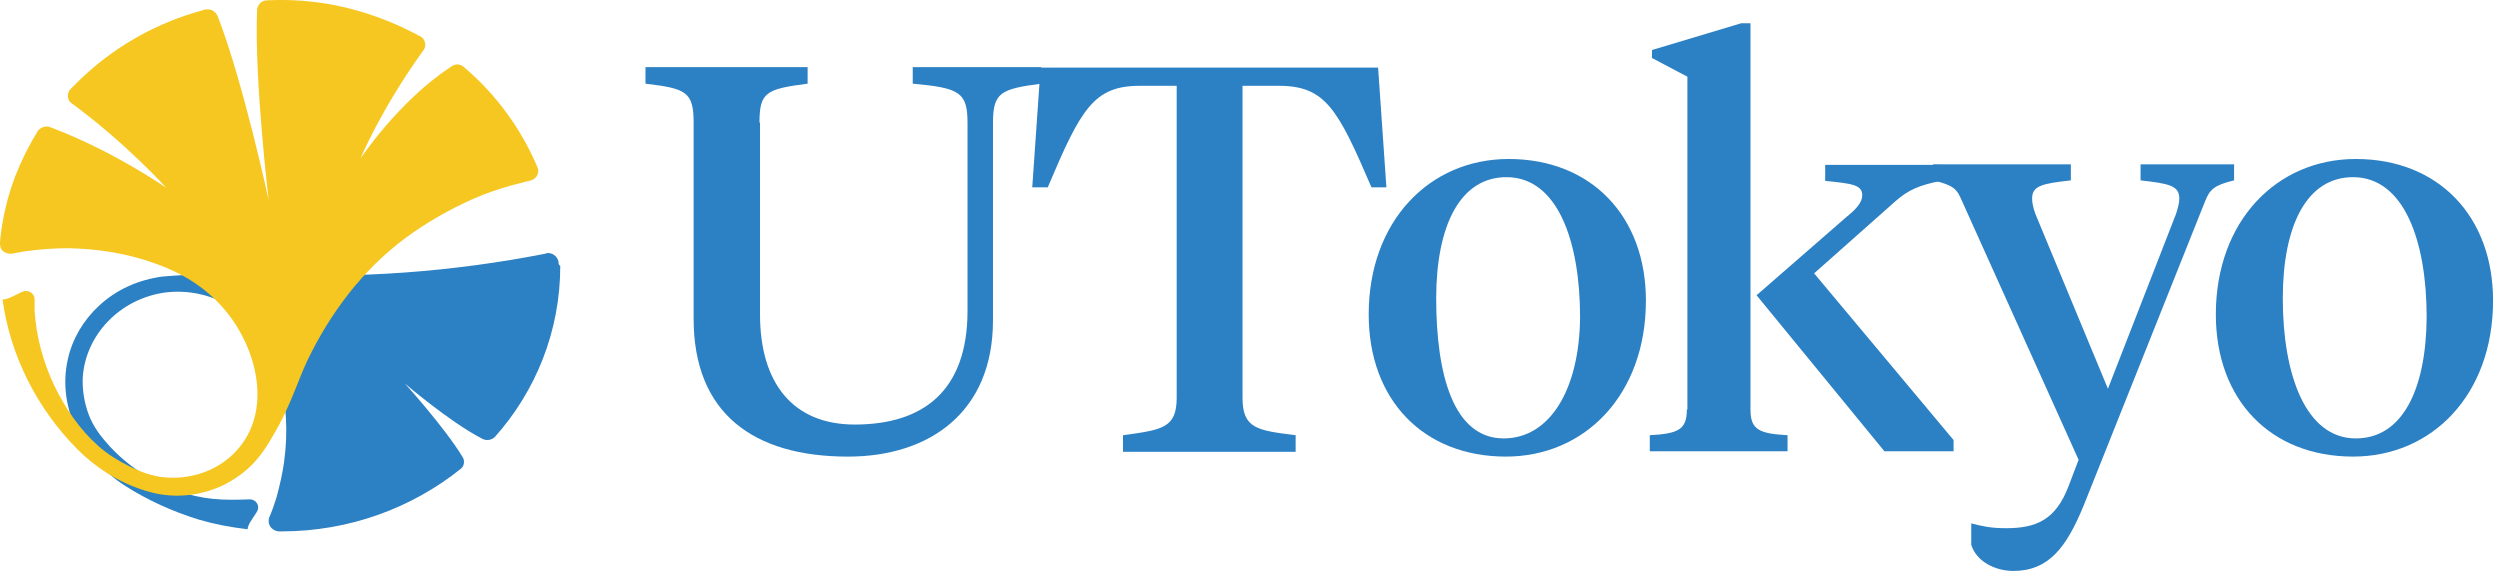
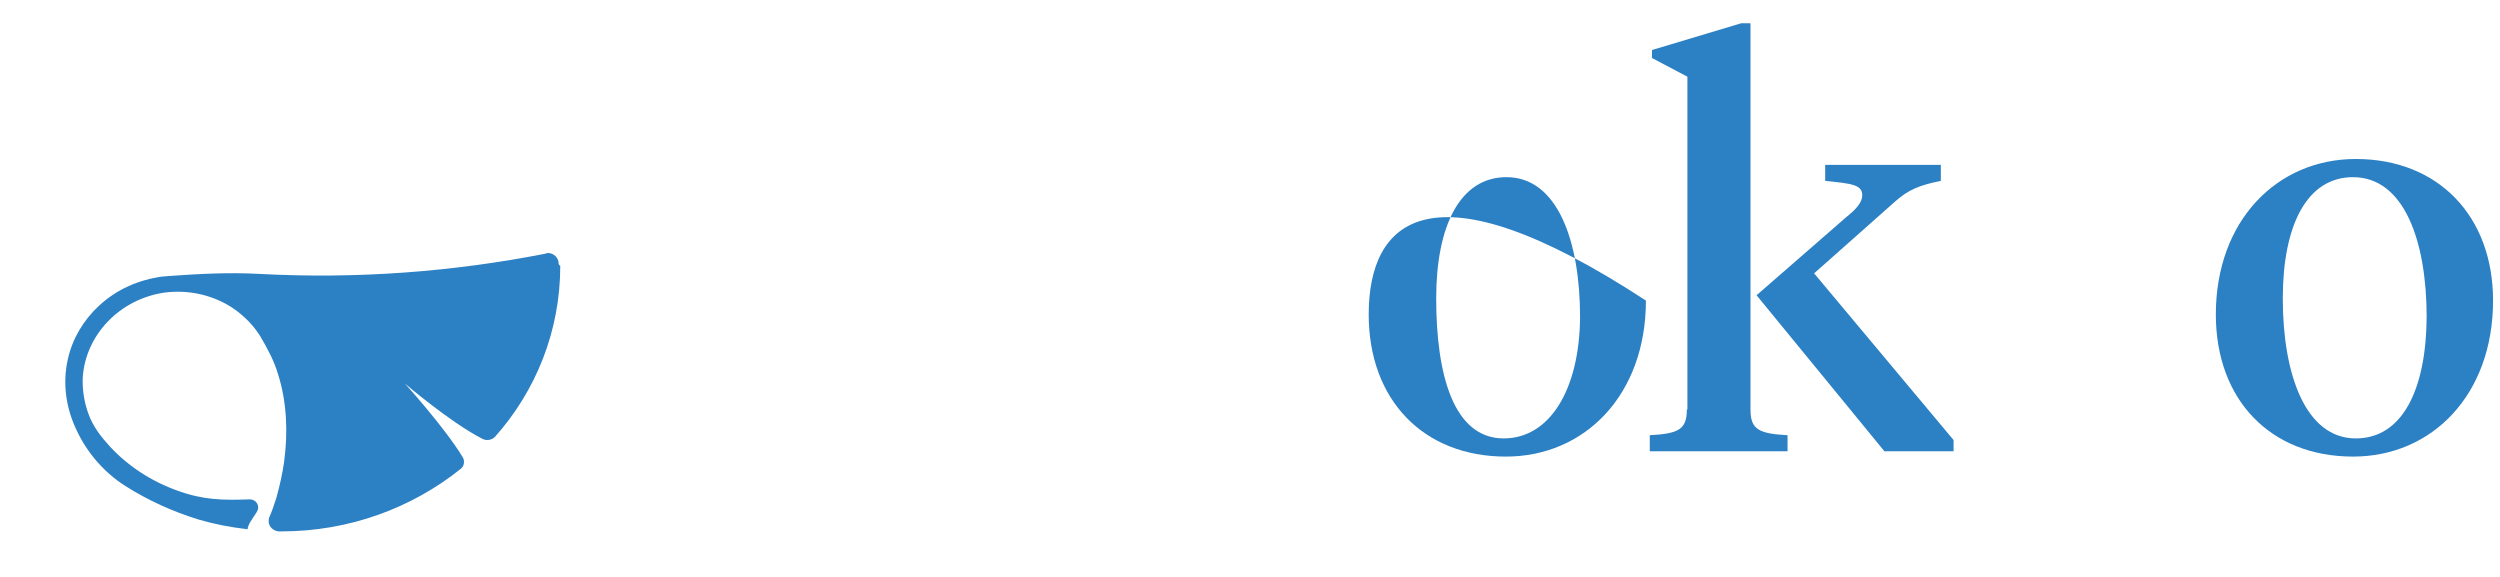
<svg xmlns="http://www.w3.org/2000/svg" width="104" height="24" viewBox="0 0 104 24" fill="none">
  <path d="M23.238 10.949C23.238 10.726 23.031 10.526 22.801 10.526C22.755 10.526 22.732 10.526 22.709 10.549C18.865 11.304 14.859 11.615 10.762 11.393C9.496 11.326 8.253 11.393 7.033 11.482C6.941 11.482 6.849 11.504 6.757 11.504C5.767 11.638 4.846 12.038 4.11 12.727C3.465 13.327 3.005 14.105 2.821 14.949C2.591 15.972 2.752 17.016 3.212 17.95C3.649 18.861 4.34 19.661 5.215 20.217C6.158 20.817 7.194 21.284 8.276 21.617C8.967 21.817 9.565 21.928 10.302 22.017C10.302 21.751 10.716 21.351 10.739 21.151C10.762 20.95 10.601 20.773 10.394 20.773C9.266 20.817 8.437 20.795 7.401 20.417C6.32 20.039 5.33 19.395 4.57 18.572C4.202 18.172 3.88 17.75 3.696 17.261C3.511 16.772 3.419 16.238 3.442 15.705C3.557 13.927 4.985 12.438 6.849 12.171C7.862 12.038 8.921 12.282 9.749 12.86C10.187 13.171 10.555 13.549 10.831 13.994C11.13 14.505 11.407 15.016 11.568 15.572C11.936 16.727 11.982 17.994 11.821 19.195C11.752 19.706 11.637 20.195 11.499 20.706C11.407 20.995 11.315 21.262 11.2 21.528C11.177 21.573 11.177 21.64 11.177 21.684C11.177 21.906 11.361 22.084 11.591 22.106C11.614 22.106 11.66 22.106 11.706 22.106C14.537 22.106 17.138 21.128 19.164 19.506C19.256 19.439 19.302 19.328 19.302 19.217C19.302 19.128 19.279 19.061 19.233 18.994C18.473 17.75 16.839 15.95 16.839 15.95C16.839 15.95 18.703 17.55 20.038 18.239C20.108 18.283 20.2 18.305 20.269 18.305C20.384 18.305 20.499 18.261 20.568 18.194C20.568 18.194 20.568 18.194 20.591 18.172C22.294 16.261 23.307 13.771 23.307 11.06C23.238 11.015 23.238 10.971 23.238 10.949Z" fill="#2C80C4" />
-   <path d="M2.246 16.016C1.786 15.038 1.509 13.994 1.44 12.949C1.44 12.816 1.44 12.616 1.44 12.46C1.44 12.26 1.279 12.104 1.072 12.104C0.865 12.104 0.428 12.46 0.105 12.46C0.428 14.794 1.532 16.994 3.236 18.706C4.065 19.528 5.1 20.172 6.297 20.484C7.31 20.75 8.392 20.617 9.313 20.172C9.75 19.95 10.164 19.661 10.51 19.306C10.878 18.928 11.154 18.483 11.407 18.039C11.684 17.572 11.914 17.083 12.121 16.594C12.351 16.061 12.535 15.527 12.788 14.994C13.732 13.038 15.067 11.238 16.863 9.904C17.737 9.259 18.704 8.704 19.717 8.259C20.223 8.037 20.753 7.859 21.305 7.704C21.558 7.637 21.835 7.57 22.088 7.504C22.318 7.437 22.456 7.192 22.364 6.97C21.697 5.392 20.661 3.947 19.326 2.814L19.303 2.792C19.234 2.725 19.119 2.68 19.026 2.68C18.911 2.68 18.796 2.747 18.704 2.814C16.563 4.236 14.998 6.592 14.998 6.592C14.998 6.592 15.827 4.57 17.622 2.08C17.668 2.014 17.691 1.947 17.691 1.858C17.691 1.725 17.622 1.591 17.507 1.525C17.484 1.525 17.484 1.502 17.461 1.502C16.356 0.902 15.159 0.458 13.916 0.213C12.996 0.036 12.075 -0.031 11.131 0.013C11.131 0.013 11.131 0.013 11.108 0.013C10.878 0.013 10.694 0.213 10.694 0.436C10.579 3.347 11.177 8.326 11.177 8.326C11.177 8.326 10.118 3.414 9.059 0.68C8.99 0.525 8.852 0.391 8.645 0.391C8.622 0.391 8.576 0.391 8.553 0.391C8.484 0.413 8.392 0.436 8.323 0.458C6.574 0.947 4.962 1.836 3.627 3.036C3.397 3.236 3.19 3.458 2.96 3.681C2.96 3.681 2.96 3.681 2.937 3.703C2.868 3.77 2.822 3.881 2.822 3.992C2.822 4.103 2.868 4.214 2.96 4.281C5.238 5.948 6.919 7.815 6.919 7.815C6.919 7.815 4.755 6.303 2.177 5.325C2.108 5.303 2.039 5.259 1.947 5.259C1.809 5.259 1.671 5.325 1.579 5.437C1.21 6.037 0.888 6.681 0.635 7.326C0.313 8.17 0.105 9.059 0.013 9.926C-0.01 10.149 -0.033 10.393 0.22 10.504C0.313 10.549 0.428 10.571 0.52 10.549C0.681 10.526 0.842 10.482 1.003 10.46C1.625 10.371 2.246 10.326 2.845 10.326C4.088 10.348 5.331 10.549 6.481 10.971C7.563 11.349 8.53 11.949 9.267 12.793C10.671 14.371 11.407 17.105 9.796 18.794C9.059 19.572 7.978 19.95 6.873 19.861C6.32 19.817 5.814 19.617 5.331 19.372C4.893 19.15 4.456 18.883 4.088 18.55C3.328 17.883 2.706 16.972 2.246 16.016Z" fill="#F5C720" />
-   <path d="M31.594 5.104C31.594 3.837 31.87 3.703 33.597 3.481V2.792H26.852V3.481C28.533 3.681 28.855 3.814 28.855 5.104V13.261C28.855 17.172 31.318 18.995 35.277 18.995C38.638 18.995 41.308 17.172 41.308 13.327V5.126C41.308 3.859 41.607 3.703 43.311 3.481V2.792H37.97V3.481C39.927 3.659 40.249 3.837 40.249 5.126V12.927C40.249 16.261 38.408 17.661 35.553 17.661C32.998 17.661 31.617 15.95 31.617 13.083V5.104H31.594Z" fill="#2C80C4" />
-   <path d="M43.288 2.813L42.942 7.792H43.587C44.968 4.525 45.497 3.569 47.431 3.569H48.95V16.549C48.95 17.816 48.329 17.883 46.717 18.105V18.794H53.899V18.105C52.311 17.905 51.689 17.838 51.689 16.549V3.569H53.185C55.142 3.569 55.648 4.525 57.053 7.792H57.674L57.329 2.813H43.288Z" fill="#2C80C4" />
-   <path d="M62.646 18.994C65.938 18.994 68.47 16.416 68.47 12.504C68.47 8.992 66.191 6.614 62.761 6.614C59.469 6.614 56.938 9.193 56.938 13.082C56.938 16.638 59.216 18.994 62.646 18.994ZM62.554 18.238C60.459 18.238 59.746 15.571 59.746 12.415C59.746 9.393 60.736 7.37 62.669 7.37C64.787 7.37 65.731 10.015 65.731 13.193C65.707 16.216 64.465 18.238 62.554 18.238Z" fill="#2C80C4" />
+   <path d="M62.646 18.994C65.938 18.994 68.47 16.416 68.47 12.504C59.469 6.614 56.938 9.193 56.938 13.082C56.938 16.638 59.216 18.994 62.646 18.994ZM62.554 18.238C60.459 18.238 59.746 15.571 59.746 12.415C59.746 9.393 60.736 7.37 62.669 7.37C64.787 7.37 65.731 10.015 65.731 13.193C65.707 16.216 64.465 18.238 62.554 18.238Z" fill="#2C80C4" />
  <path d="M70.173 17.038C70.173 17.883 69.805 18.038 68.631 18.105V18.772H74.362V18.105C73.189 18.038 72.82 17.883 72.82 17.038V0.969H72.429L68.723 2.08V2.413L70.196 3.191V17.038H70.173ZM73.073 12.282L78.391 18.772H81.268V18.305L75.467 11.371L78.851 8.37C79.38 7.903 79.841 7.703 80.739 7.525V6.859H75.928V7.525C77.032 7.637 77.47 7.681 77.47 8.126C77.47 8.415 77.217 8.703 76.825 9.015L73.073 12.282Z" fill="#2C80C4" />
-   <path d="M87.69 16.172L84.674 8.904C84.582 8.637 84.536 8.459 84.536 8.259C84.536 7.726 84.951 7.637 86.148 7.504V6.837H80.416V7.504C81.268 7.704 81.406 7.859 81.613 8.348L86.47 19.128L86.055 20.217C85.526 21.617 84.72 21.973 83.454 21.973C82.787 21.973 82.442 21.884 82.004 21.773V22.662C82.211 23.351 82.994 23.751 83.754 23.751C85.227 23.751 85.963 22.773 86.677 21.039L91.741 8.348C91.925 7.904 92.086 7.704 92.938 7.504V6.837H89.048V7.504C90.245 7.637 90.659 7.726 90.659 8.259C90.659 8.437 90.613 8.615 90.521 8.904L87.69 16.172Z" fill="#2C80C4" />
  <path d="M97.887 18.994C101.179 18.994 103.711 16.416 103.711 12.504C103.711 8.992 101.432 6.614 98.002 6.614C94.711 6.614 92.179 9.193 92.179 13.082C92.179 16.638 94.457 18.994 97.887 18.994ZM98.002 18.238C95.908 18.238 94.964 15.571 94.964 12.415C94.964 9.393 95.954 7.37 97.887 7.37C100.005 7.37 100.949 10.015 100.949 13.193C100.926 16.216 99.936 18.238 98.002 18.238Z" fill="#2C80C4" />
</svg>